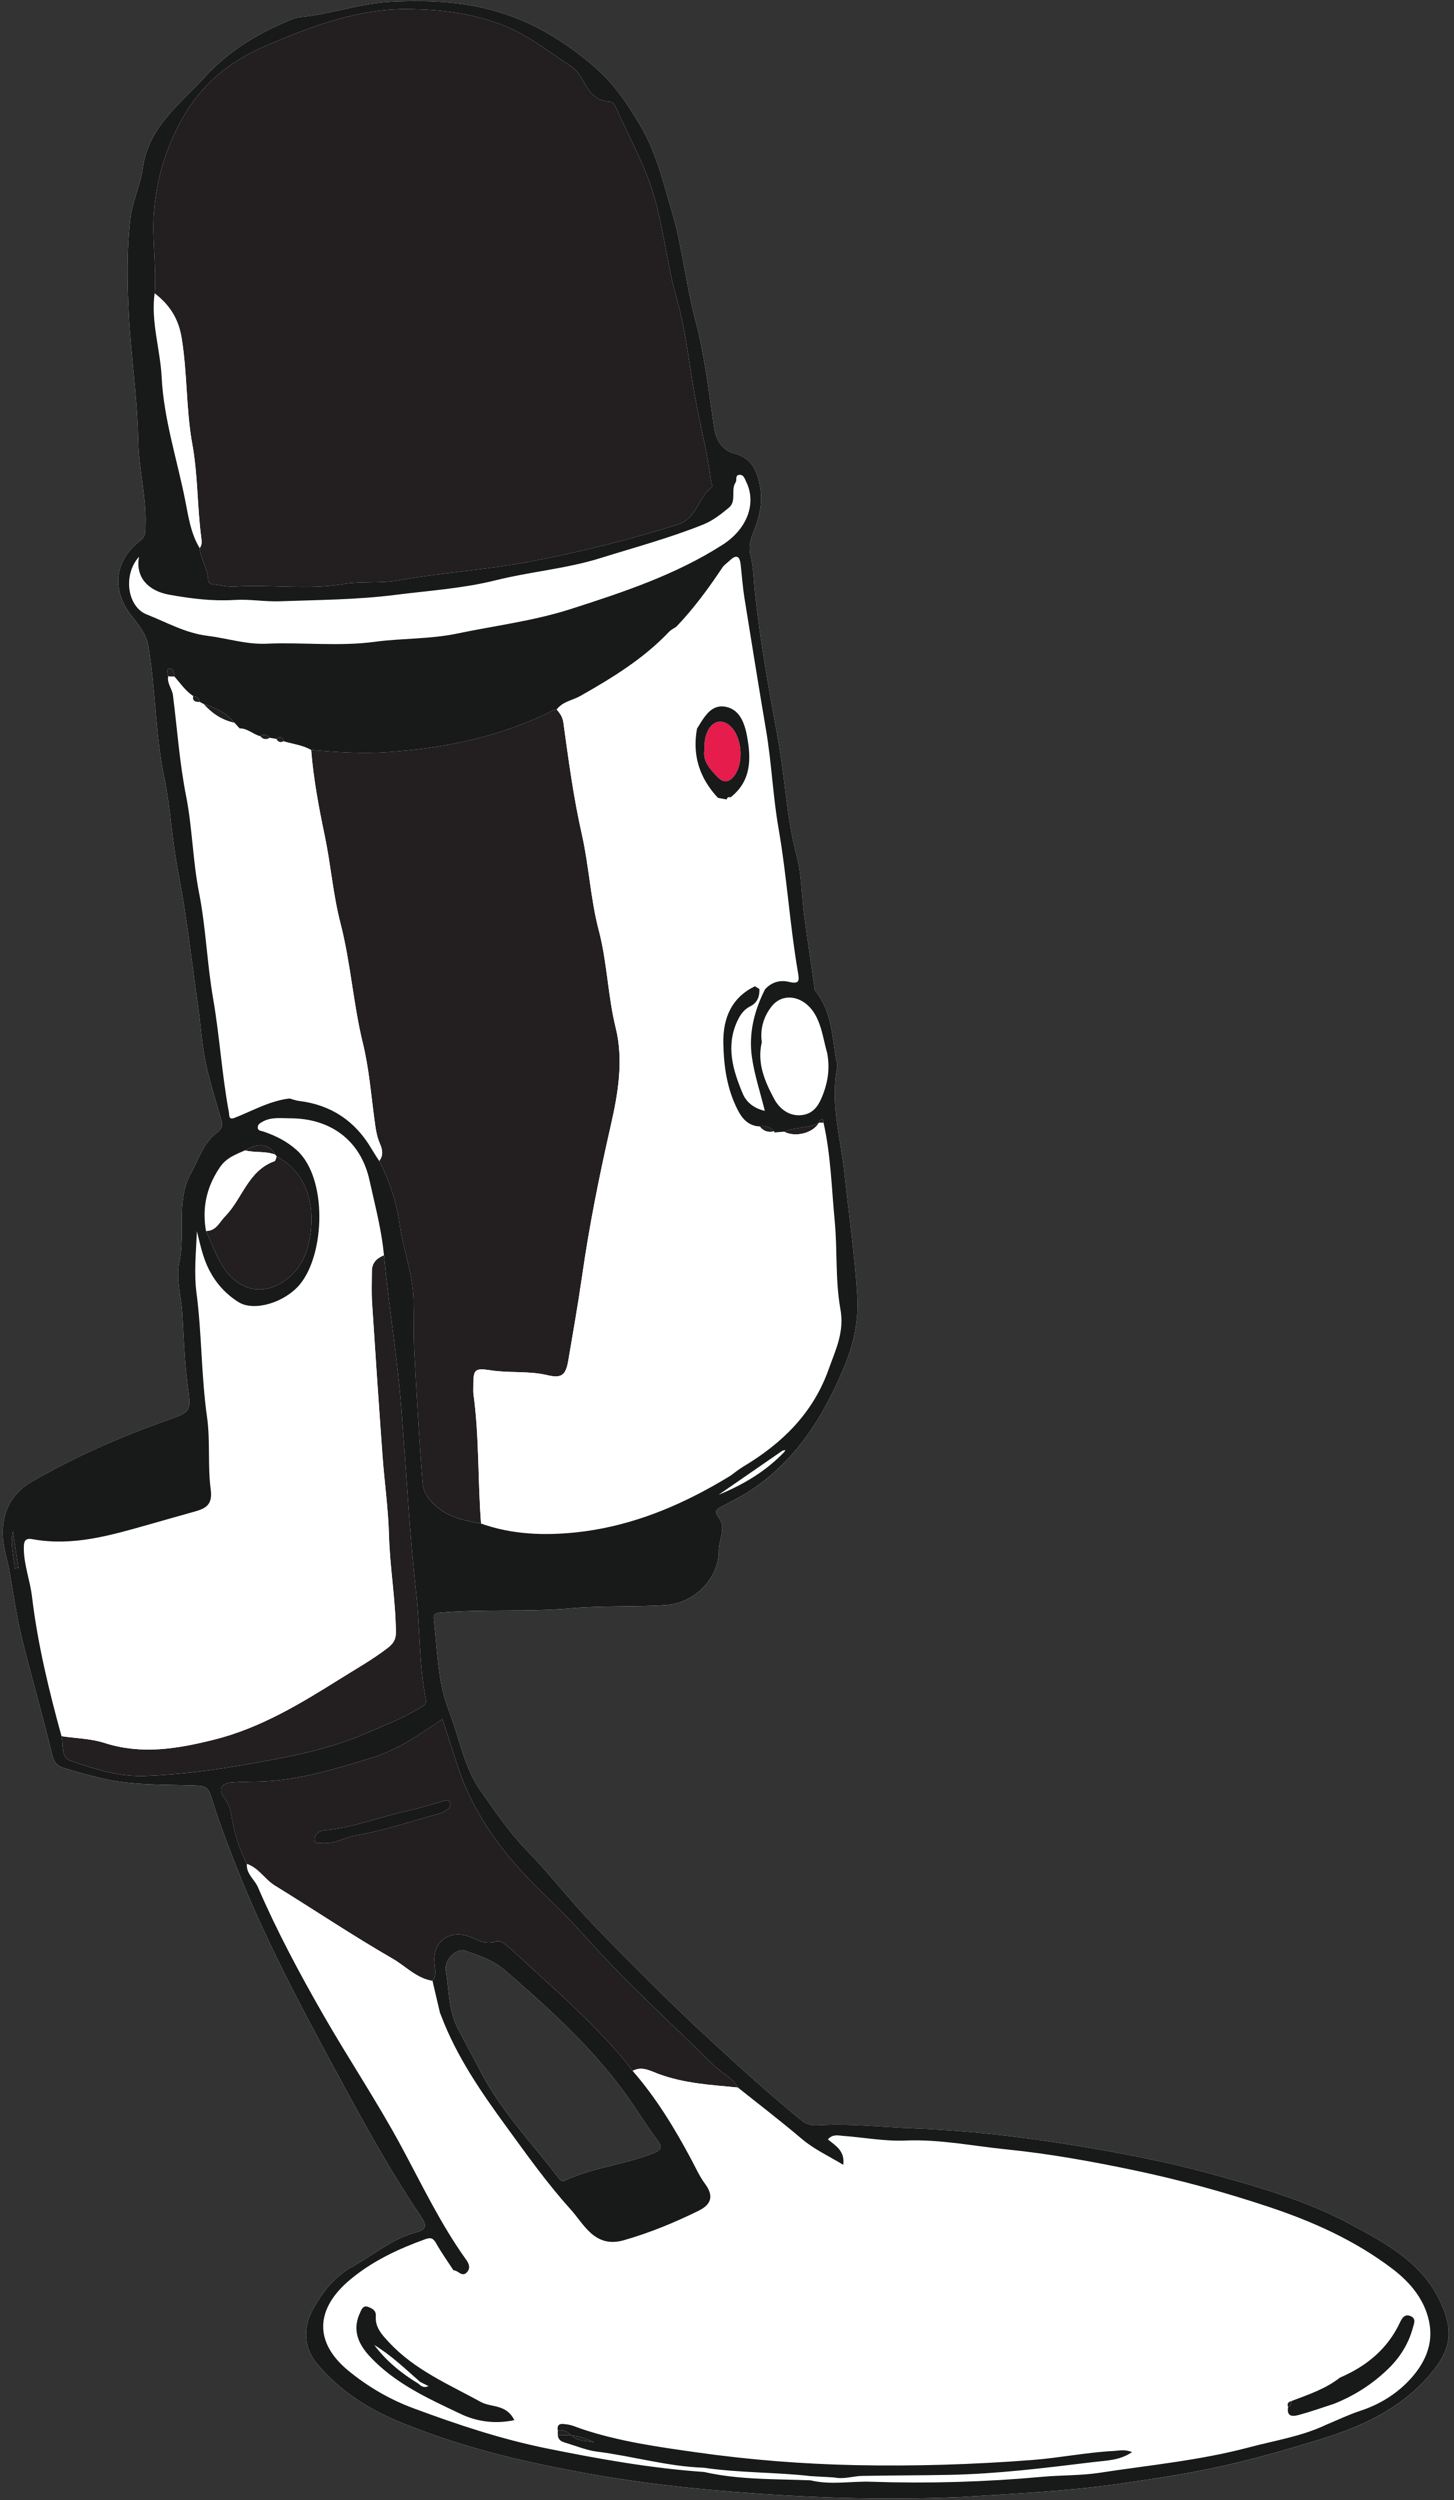
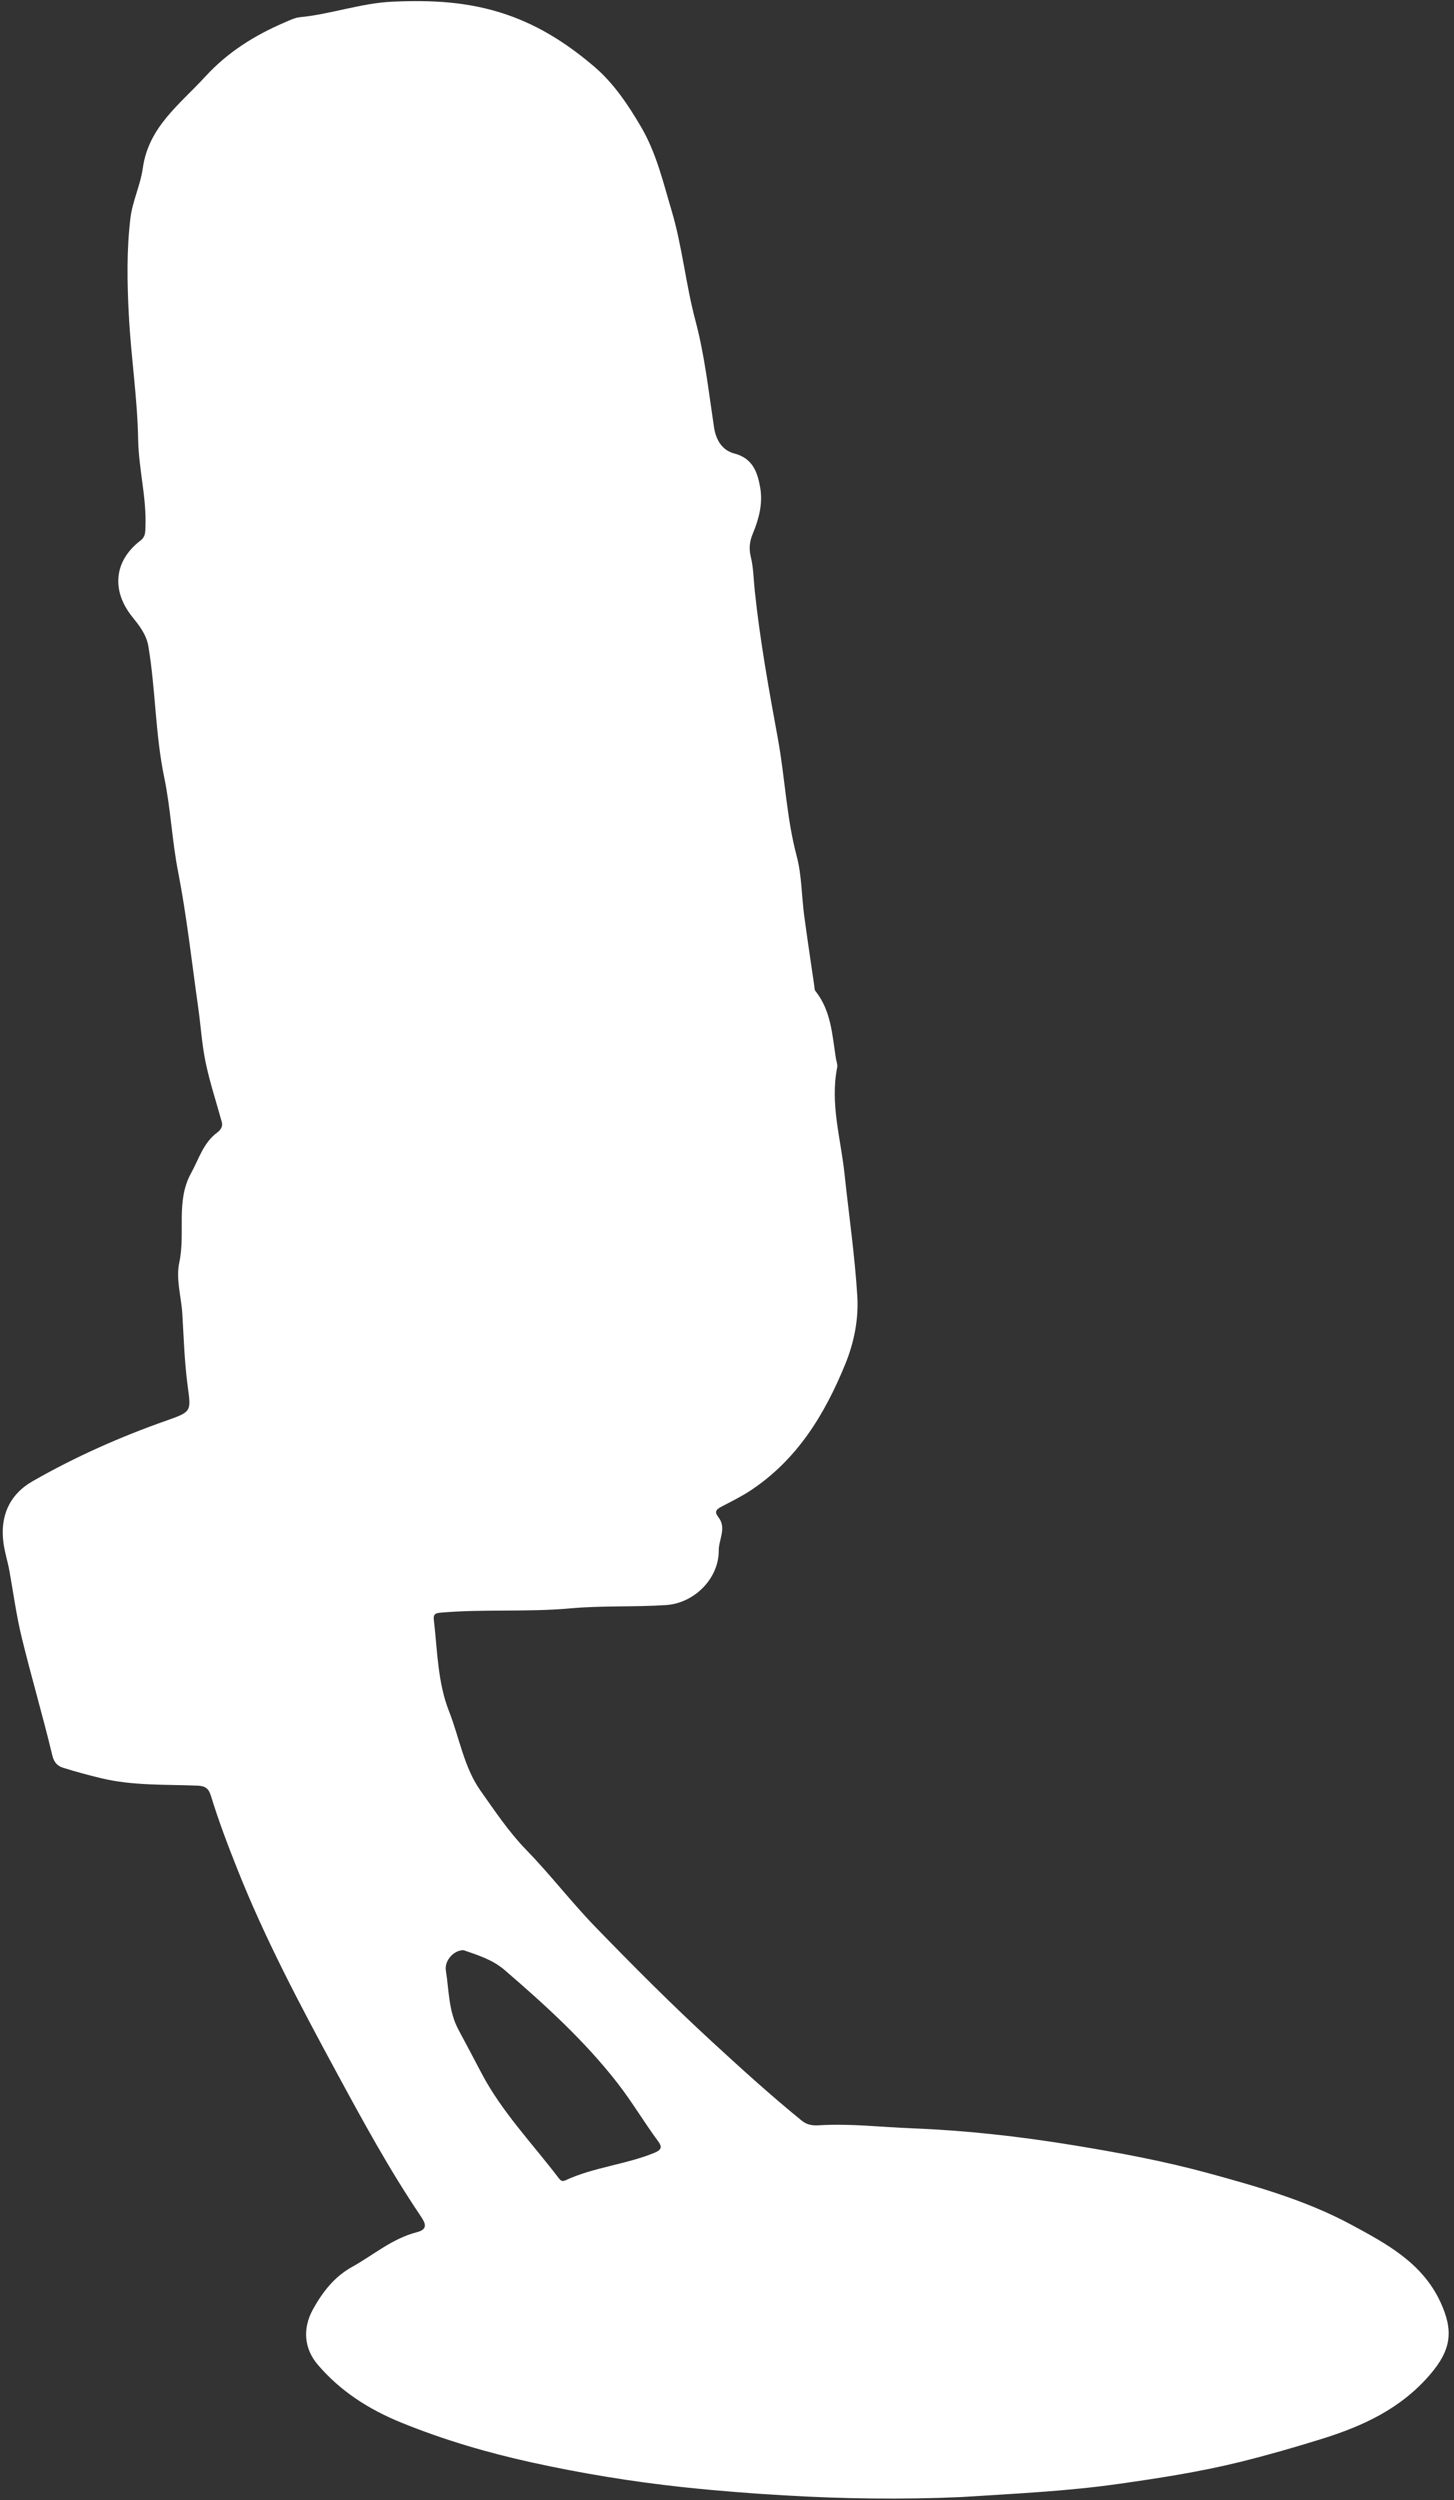
<svg xmlns="http://www.w3.org/2000/svg" fill="#000000" height="458" preserveAspectRatio="xMidYMid meet" version="1" viewBox="-0.5 -0.2 266.4 458.0" width="266.4" zoomAndPan="magnify">
  <rect x="-0.5" y="-0.2" width="266.4" height="458.0" fill="#333333" stroke="none" />
  <g id="change1_1">
    <path d="M263.381,421.464c-3.34-7.157-9.906-10.653-16.314-14.107c-8.186-4.412-17.095-6.954-26.075-9.408 c-8.283-2.264-16.647-3.812-25.081-5.187c-9.728-1.586-19.499-2.681-29.357-3.061c-5.65-0.218-11.282-0.903-16.954-0.552 c-1.122,0.07-2.188-0.024-3.188-0.837c-5.687-4.623-11.105-9.542-16.494-14.505c-7.359-6.776-14.417-13.856-21.371-21.033 c-4.378-4.518-8.225-9.551-12.61-14.061c-3.234-3.326-5.774-7.152-8.405-10.87c-3.036-4.291-3.853-9.69-5.767-14.553 c-2.082-5.29-2.122-11.085-2.775-16.706c-0.137-1.182,0.389-1.275,1.361-1.358c7.893-0.674,15.816-0.062,23.726-0.782 c5.783-0.526,11.645-0.214,17.465-0.598c5.135-0.339,9.667-4.822,9.646-9.991c-0.008-2.034,1.477-4.126-0.06-6.104 c-0.796-1.024-0.424-1.419,0.582-1.949c1.782-0.938,3.589-1.812,5.292-2.938c8.54-5.645,13.555-13.872,17.332-23.074 c1.657-4.037,2.499-8.312,2.238-12.556c-0.461-7.494-1.551-14.949-2.345-22.423c-0.687-6.469-2.665-12.85-1.337-19.466 c0.103-0.515-0.152-1.101-0.239-1.654c-0.675-4.289-0.864-8.723-3.755-12.345c-0.18-0.225-0.158-0.622-0.205-0.942 c-0.625-4.31-1.283-8.615-1.856-12.932c-0.48-3.615-0.44-7.354-1.368-10.841c-1.877-7.057-2.132-14.347-3.441-21.486 c-1.644-8.962-3.28-17.986-4.236-27.084c-0.22-2.095-0.238-4.241-0.733-6.27c-0.387-1.588-0.198-2.867,0.409-4.329 c1.095-2.636,1.814-5.436,1.32-8.306c-0.486-2.825-1.366-5.396-4.731-6.27c-2.296-0.597-3.393-2.547-3.737-4.829 c-0.987-6.548-1.698-13.127-3.414-19.568c-1.766-6.632-2.392-13.523-4.363-20.137c-1.559-5.234-2.779-10.52-5.604-15.335 c-2.392-4.077-5.03-7.996-8.556-11.006c-4.738-4.044-9.877-7.415-16.019-9.525c-6.946-2.386-13.824-2.701-20.94-2.379 c-5.778,0.262-11.24,2.287-16.961,2.843c-0.935,0.091-1.852,0.551-2.739,0.93c-5.537,2.367-10.49,5.452-14.65,9.994 c-4.634,5.058-10.359,9.176-11.406,16.725c-0.43,3.104-1.899,6.071-2.272,9.175c-0.701,5.842-0.6,11.706-0.297,17.626 c0.393,7.678,1.58,15.288,1.717,22.955c0.095,5.352,1.543,10.555,1.336,15.911c-0.038,0.97,0.045,1.83-0.914,2.564 c-4.868,3.723-5.337,9.157-1.549,13.911c1.298,1.629,2.628,3.256,2.999,5.468c1.334,7.959,1.254,16.074,2.904,24.013 c1.18,5.676,1.417,11.508,2.533,17.238c1.604,8.236,2.514,16.608,3.693,24.926c0.476,3.361,0.676,6.774,1.369,10.087 c0.769,3.678,1.965,7.267,2.958,10.9c0.226,0.826-0.269,1.484-0.832,1.897c-2.556,1.877-3.365,4.857-4.794,7.434 c-2.853,5.145-1.004,10.942-2.162,16.35c-0.664,3.102,0.357,6.266,0.547,9.406c0.265,4.368,0.391,8.76,0.962,13.091 c0.625,4.744,0.858,4.841-3.699,6.438c-8.555,2.999-16.804,6.658-24.668,11.154c-4.341,2.482-6.022,6.513-5.356,11.36 c0.242,1.765,0.792,3.426,1.099,5.156c0.721,4.057,1.274,8.156,2.247,12.153c1.754,7.202,3.86,14.318,5.586,21.526 c0.331,1.382,0.967,1.993,2.03,2.326c2.291,0.717,4.615,1.343,6.95,1.905c5.77,1.389,11.681,1.121,17.544,1.353 c1.397,0.055,2.095,0.386,2.55,1.874c1.386,4.536,3.068,8.962,4.824,13.387c5.084,12.813,11.506,24.922,18.039,36.994 c4.874,9.006,9.768,18.01,15.505,26.514c0.838,1.243,1.588,2.477-0.631,3.043c-4.503,1.149-7.98,4.197-11.921,6.387 c-3.221,1.79-5.371,4.589-7.116,7.735c-1.924,3.468-1.674,7.173,0.892,10.172c4.157,4.858,9.334,8.17,15.295,10.594 c7.791,3.168,15.764,5.508,23.963,7.308c9.132,2.004,18.314,3.508,27.61,4.508c6.171,0.663,12.345,1.144,18.533,1.507 c10.824,0.635,21.655,0.796,32.498,0.31c9.588-0.621,19.184-1.044,28.734-2.398c7.522-1.067,15.005-2.222,22.377-4.044 c4.996-1.234,9.929-2.658,14.854-4.188c7.742-2.404,14.641-5.631,19.97-11.882C265.389,430.267,265.872,426.8,263.381,421.464z M91.96,360.709c7.406,6.383,14.611,12.918,20.671,20.7c2.686,3.449,4.87,7.186,7.456,10.668c0.754,1.016,0.639,1.573-0.686,2.115 c-5.3,2.168-11.119,2.625-16.327,5.051c-0.614,0.286-0.926-0.043-1.216-0.425c-4.82-6.345-10.414-12.112-14.161-19.261 c-1.386-2.644-2.788-5.281-4.195-7.911c-1.839-3.44-1.722-7.185-2.31-10.816c-0.301-1.858,1.435-3.764,3.229-3.764 C86.945,357.946,89.709,358.769,91.96,360.709z" fill="#ffffff" />
  </g>
  <g id="change2_1">
-     <path d="M27.709,38.532c0.516-6.093,2.185-11.667,5.17-16.987c3.562-6.351,8.808-10.604,15.399-13.399 c8.501-3.606,17.087-6.884,26.539-6.682C80.278,1.58,85.528,2.206,90.85,4.099c4.98,1.771,8.795,4.939,13.024,7.651 c0.987,0.633,1.79,1.614,2.384,2.717c1.054,1.954,2.237,3.796,4.808,3.927c0.907,0.046,1.157,0.826,1.445,1.47 c2.459,5.488,5.429,10.643,7.047,16.637c1.602,5.934,2.237,12.016,3.9,17.874c1.863,6.565,2.425,13.332,3.735,19.973 c0.888,4.498,2.005,8.951,2.57,13.512c0.049,0.395,0.366,1.043,0.244,1.131c-2.592,1.842-2.772,5.772-6.303,6.887 c-9.019,2.848-18.131,5.116-27.455,6.869c-7.889,1.483-15.87,1.964-23.743,3.375c-3.323,0.596-6.832,0.132-10.166,0.692 c-6.607,1.11-13.221,0.024-19.818,0.446c-1.273,0.081-2.573-0.241-3.86-0.387c-0.511-0.058-1.004-0.23-1.021-0.832 c-0.058-2.074-1.416-3.791-1.563-5.835c0.452-0.558,0.394-1.195,0.307-1.847c-0.765-5.718-0.61-11.489-1.657-17.232 c-1.162-6.378-0.885-12.975-1.955-19.442c-0.594-3.588-2.25-6.065-4.947-8.141C28.219,48.542,27.283,43.57,27.709,38.532z M61.861,168.853c1.884,7.285,2.344,14.799,4.129,22.096c1.107,4.525,1.479,9.233,2.103,13.869c0.206,1.529,0.378,3.048,1.004,4.471 c0.482,1.096,0.687,2.162-0.118,3.203c1.383,2.722,2.465,5.553,3.156,8.494c0.23,0.98,0.417,1.973,0.557,2.978 c0.655,4.707,2.46,9.217,2.569,13.984c0.075,3.296-0.02,6.578,0.162,9.893c0.433,7.907,0.873,15.811,1.516,23.704 c0.082,1.008,0.365,1.768,0.989,2.606c2.448,3.287,6.012,4.128,9.714,4.76c-0.622-7.881-0.32-15.817-1.39-23.673 c-0.065-0.478-0.026-0.971-0.027-1.457c-0.004-3.039,0.159-3.413,3.132-2.947c3.452,0.541,6.955,0.078,10.381,0.886 c2.675,0.631,3.419,0.048,3.89-2.722c0.88-5.171,1.792-10.339,2.536-15.53c1.329-9.27,3.175-18.426,5.258-27.559 c1.322-5.796,2.345-11.881,0.895-17.767c-1.457-5.913-1.564-12.025-3.101-17.865c-1.529-5.809-1.793-11.807-3.109-17.619 c-1.538-6.794-2.445-13.676-3.396-20.557c-0.131-0.951-0.629-1.643-1.214-2.323c-0.16,0.022-0.34,0.003-0.476,0.072 c-9.591,4.867-19.896,7.005-30.513,7.741c-4.655,0.323-9.342,0-14.002-0.402c0.427,5.302,1.4,10.509,2.491,15.713 C60.107,158.187,60.512,163.638,61.861,168.853z M67.917,321.725c4.56-1.41,8.501-4.216,12.644-6.995 c0.962,2.967,1.853,5.72,2.746,8.473c3.182,9.811,9.41,17.543,16.767,24.491c3.12,2.947,5.98,6.158,8.865,9.308 c6.786,7.408,14.254,14.101,21.357,21.173c0.706,0.703,1.559,1.25,2.359,1.854c0.8,0.604,1.547,1.267,2.043,2.202 c-4.949-0.484-9.925-0.739-14.666-2.538c-1.428-0.542-2.967-1.424-4.621-0.511c-0.588-0.758-1.147-1.54-1.767-2.271 c-6.181-7.289-13.428-13.491-20.423-19.948c-0.825-0.761-1.986-1.817-2.934-1.477c-2.008,0.722-3.392-0.456-5.001-0.989 c-3.613-1.197-6.553,1.139-6.19,4.936c0.106,1.111,0.414,2.246-0.355,3.262c-2.924-0.455-4.911-2.688-7.31-4.072 c-7.327-4.227-14.367-8.95-21.574-13.39c-1.866-1.15-2.963-3.242-5.131-3.962c-0.733-1.455-1.335-2.95-1.814-4.484 c-0.479-1.534-0.836-3.107-1.081-4.717c-0.171-1.128-0.667-2.109-1.347-3.069c-1-1.411-0.453-2.481,1.299-2.635 c1.772-0.157,3.56-0.14,5.342-0.193C54.327,325.962,61.138,323.822,67.917,321.725z M74.082,331.573 c-5.058,1.08-9.896,3.093-15.105,3.533c-0.976,0.082-1.822,0.694-1.825,1.648c-0.003,1.103,1.054,0.574,1.672,0.648 c2.045,0.252,3.732-0.986,5.642-1.306c5.212-0.871,10.205-2.596,15.285-3.982c0.465-0.127,0.924-0.318,1.347-0.55 c0.601-0.329,1.136-0.847,0.818-1.556c-0.314-0.699-0.976-0.295-1.499-0.153C78.306,330.432,76.219,331.116,74.082,331.573z M67.638,232.638c-0.014,1.945-0.091,3.898,0.034,5.835c0.602,9.351,1.235,18.699,1.914,28.045c0.351,4.824,1.047,9.633,1.178,14.46 c0.163,5.991,1.226,11.905,1.269,17.897c0.009,1.27-0.488,2.042-1.491,2.815c-2.705,2.086-5.664,3.751-8.544,5.556 c-7.348,4.603-14.726,9.114-23.264,11.251c-6.651,1.665-13.267,2.799-20.086,0.604c-2.499-0.805-5.245-0.845-7.878-1.235 c0.389,1.59-0.173,3.892,1.665,4.518c4.421,1.505,8.95,2.969,13.7,2.776c6.42-0.261,12.775-1.094,19.123-2.224 c7.273-1.295,14.485-2.629,21.297-5.596c3.34-1.455,6.767-2.724,9.869-4.679c0.591-0.372,1.304-0.54,1.094-1.592 c-1.27-6.365-1.04-12.874-1.752-19.309c-1.235-11.156-1.833-22.392-2.7-33.592c-0.184-2.381-0.421-4.754-0.687-7.123 c-0.282-2.518-0.596-5.03-0.916-7.541c-0.581-4.577-1.177-9.151-1.615-13.746C68.541,230.281,67.649,231.138,67.638,232.638z M49.786,212.533c-4.846,1.731-5.873,6.867-9.035,10.09c-1.047,1.067-1.645,2.695-3.507,2.691c0.449,0.985,0.861,1.991,1.295,2.985 c0.434,0.994,0.89,1.975,1.426,2.91c2.911,5.079,7.679,6.235,11.981,3.014c2.595-1.943,3.802-4.583,4.337-7.781 c1.109-6.629-1.038-12.13-6.095-14.765C50.057,211.972,49.995,212.459,49.786,212.533z M149.525,205.503 c-1.993,1.059-4.34,0.718-6.376,1.609C145.183,208.224,148.468,207.395,149.525,205.503z M49.944,211.337 c-0.291-0.506-0.625-0.902-1-1.189c-0.335-0.255-0.71-0.409-1.114-0.489c-0.054-0.011-0.104-0.032-0.159-0.039 c-0.921-0.126-2.014,0.18-3.288,0.923C46.206,211.022,48.152,210.638,49.944,211.337z M2.873,287.014 c-0.334-2.216-0.668-4.432-1.003-6.648c-0.591,2.362,0.209,4.523,0.334,6.778C2.427,287.101,2.65,287.058,2.873,287.014z M42.476,132.22c-0.368-0.464-0.773-0.868-1.207-1.224c-1.302-1.068-2.867-1.705-4.489-2.25 C38.316,130.499,40.169,131.732,42.476,132.22z M141.356,207.05c-0.371-0.367-0.768-0.658-1.206-0.824 c-0.439-0.166-0.919-0.206-1.459-0.069C139.381,207.044,140.269,207.344,141.356,207.05z M30.433,122.26 c-0.415,0.037-0.302,0.926-0.13,1.453c0.39,0.011,0.78,0.021,1.17,0.032C31.414,123.03,31.251,122.186,30.433,122.26z M51.498,135.593c-0.128-0.399-0.306-0.645-0.536-0.723c-0.23-0.078-0.513,0.013-0.853,0.284 C50.422,135.776,50.891,135.904,51.498,135.593z M47.183,134.663c0.498,0.641,1.095,0.7,1.769,0.301 c-0.26-0.255-0.531-0.446-0.822-0.516C47.838,134.378,47.526,134.43,47.183,134.663z M36.102,128.395 c-0.019-0.395-0.178-0.633-0.408-0.793c-0.23-0.159-0.531-0.24-0.833-0.318C34.72,128.274,35.303,128.455,36.102,128.395z M150.236,204.883c-0.442-0.087-0.614,0.23-0.698,0.609c0.281-0.008,0.563-0.017,0.844-0.025 C150.335,205.263,150.32,204.899,150.236,204.883z M101.696,445.047c0,0.282,0.001,0.564,0.001,0.846 c0.806,0.015,1.613,0.03,2.419,0.045C103.482,445.184,102.66,444.927,101.696,445.047z M104.184,445.939 c-0.023,0-0.046-0.001-0.069-0.001c0.012,0.015,0.027,0.023,0.039,0.038L104.184,445.939z M236.159,439.65 c-0.635,0.137-0.924,0.476-0.661,1.136C235.99,440.566,236.092,440.118,236.159,439.65z M104.24,445.987 c1.149,1.143,2.718,0.894,4.103,1.253C107.05,446.567,105.697,446.099,104.24,445.987z M104.184,445.939c0,0-0.03,0.036-0.03,0.036 c0.029,0.002,0.056,0.009,0.085,0.011C104.222,445.969,104.202,445.958,104.184,445.939z" fill="#231f20" />
-   </g>
+     </g>
  <g id="change3_1">
-     <path d="M237.589,442.18c-1.044,0.282-2.39,0.552-2.091-1.394c-0.264-0.66,0.025-0.999,0.661-1.136 c3.069-1.172,6.207-2.2,8.84-4.274c-0.116-0.96-0.498-1.724-1.051-2.332c-0.553-0.608-1.276-1.061-2.076-1.401 c-2.323-0.987-4.821-1.61-7.328-1.032c-4.514,1.04-9.145,1.187-13.7,1.641c-9.018,0.898-18.011,2.003-26.936,3.457 c-8.55,1.393-17.182,1.77-25.754,2.834c-5.52,0.685-11.147,0.22-16.734,0.53c-7.334,0.408-14.711,0.254-22.062,0.061 c-4.021-0.105-8.051,0.08-12.077-0.38c-3.771-0.431-7.543-0.901-11.334-1.223c-4.156-0.353-8.325-1.367-12.313-2.639 c-3.847-1.227-7.316-3.475-10.678-5.716c-5.875-3.917-5.972-9.941-0.376-13.455c-1.055-1.625-2.183-3.208-3.138-4.89 c-0.532-0.936-0.92-1.208-2.052-0.799c-4.972,1.794-9.696,4.014-13.776,7.43c-6.289,5.266-6.69,11.412-0.232,16.694 c3.489,2.854,7.444,5.194,11.862,6.835c7.996,2.97,16.002,5.647,24.397,7.349c9.559,1.938,19.119,3.648,28.852,4.324 c0.001-0.259,0.003-0.517,0.004-0.776c-6.644-0.215-13.034-2.126-19.59-2.949c-1.812-0.228-3.569-0.935-5.332-1.485 c-0.809-0.252-1.786-0.4-1.878-1.559c0-0.282-0.001-0.564-0.001-0.846c-0.239-1.507,0.977-1.181,1.641-1.108 c0.943,0.104,1.852,0.54,2.771,0.848c6.846,2.294,14.007,3.286,21.073,4.286c9.614,1.361,19.366,2.132,29.076,2.333 c10.789,0.223,21.625-0.115,32.385-0.942c4.926-0.379,9.854-1.383,14.838-1.649c1.033-0.055,2.07-0.351,3.442,0.201 c-2.25,1.544-4.687,1.54-6.935,1.812c-8.812,1.068-17.602,2.182-26.528,2.361c-5.324,0.107-10.653,0.089-15.978,0.191 c-0.838,0.016-1.668,0.175-2.502,0.289c-0.833,0.114-1.67,0.181-2.521,0.015c-0.182-0.015-0.364-0.03-0.545-0.044 c-1.29-0.073-2.581-0.146-3.871-0.22c-0.009,0.258-0.018,0.515-0.026,0.773c0.459,0.112,0.918,0.198,1.378,0.263 c0.46,0.065,0.921,0.109,1.382,0.137c0.461,0.028,0.923,0.04,1.384,0.042c0.462,0.001,0.924-0.009,1.386-0.024 c1.849-0.063,3.701-0.223,5.548-0.16c10.485,0.353,20.963,0.048,31.418-0.908c3.467-0.317,6.989-0.204,10.417-0.729 c9.153-1.403,18.4-2.264,27.392-4.656c4.752-1.264,9.651-2.004,14.145-4.142c-0.029-1.471,1.564-2.334,1.441-3.841 C241.803,440.853,239.72,441.605,237.589,442.18z M83.912,442.032c-5.946-2.831-12.008-5.539-16.66-10.541 c-2.258-2.427-3.16-4.978-1.84-7.875c0.257-0.564,0.56-1.555,1.486-1.213c0.688,0.254,1.534,0.601,1.459,1.682 c-0.146,2.104,1.11,3.42,2.461,4.869c4.707,5.048,10.934,7.666,16.793,10.885c1.908,1.048,4.657,0.342,6.124,3.327 C90.192,443.921,86.846,443.429,83.912,442.032z M41.438,203.581c-1.285-6.906-1.692-13.944-2.889-20.843 c-1.12-6.455-1.32-13.015-2.582-19.409c-1.16-5.879-1.216-11.882-2.371-17.715c-1.211-6.113-1.622-12.293-2.405-18.441 c-0.151-1.189-1.108-2.175-0.886-3.461c0.39,0.011,0.78,0.021,1.17,0.032c0.535,0.618,1.034,1.271,1.573,1.885 c0.539,0.614,1.118,1.19,1.814,1.654c-0.141,0.99,0.442,1.171,1.241,1.111c0.226,0.117,0.453,0.234,0.678,0.352 c1.536,1.753,3.389,2.986,5.696,3.474c0.31,0.339,0.621,0.678,0.931,1.018c-0.74,3.683,1.33,6.915,1.673,10.45 c0.882,9.078,2.485,18.074,3.75,27.103c1.051,7.499,1.473,15.091,3.055,22.529c0.53,2.493,0.877,5.106,0.68,7.714 c-0.906,0.104-1.781,0.296-2.636,0.546c-2.565,0.75-4.946,2.021-7.431,2.996C41.349,205.026,41.544,204.155,41.438,203.581z M123.428,114.594c1.588-1.657,3.056-3.407,4.445-5.218c1.389-1.811,2.698-3.685,3.968-5.59c0.349-0.524,0.931-0.891,1.399-1.337 c1.187-1.131,1.791-0.767,1.959,0.753c0.23,2.09,0.378,4.194,0.713,6.267c1.297,8.042,2.581,16.091,3.944,24.115 c1.016,5.983,1.247,12.03,2.283,17.969c1.521,8.724,2.047,17.568,3.541,26.285c0.256,1.493,0.399,2.328-1.602,1.842 c-1.641-0.399-3.219,0.021-4.417,1.363c-0.343-0.022-0.685-0.044-1.028-0.066c-0.272-0.167-0.544-0.335-0.817-0.502 c-1.554-4.193-2.291-8.587-3.135-12.95c-1.259-6.506-3.454-12.799-4.383-19.381c-0.033-0.231-0.078-0.458-0.11-0.674 c-0.016-0.108-0.028-0.214-0.033-0.316c-0.01-0.204,0.008-0.395,0.082-0.567c0.037-0.086,0.088-0.167,0.156-0.243 c0.136-0.151,0.342-0.28,0.645-0.382c0.536,0.099,1.072,0.198,1.608,0.297c0.171,0.035,0.314,0.021,0.43-0.042 c0.116-0.064,0.204-0.177,0.265-0.341c2.332-1.812,3.235-4.041,3.406-6.462c0.103-1.453-0.058-2.974-0.332-4.517 c-0.43-2.42-1.262-5.062-3.892-5.606c-0.696-0.144-1.297-0.093-1.827,0.096c-1.589,0.567-2.537,2.376-3.49,3.899 C125.947,127.056,124.687,120.825,123.428,114.594z M141.211,207.276c0.646-0.055,1.293-0.109,1.939-0.163 c2.034,1.111,5.318,0.282,6.376-1.609l0.013-0.011c0.281-0.008,0.563-0.017,0.844-0.025c1.335,5.931,1.476,11.985,2.049,18.005 c0.513,5.393,0.086,10.869,1.042,16.136c0.767,4.227-0.886,7.479-2.163,11.067c-2.859,8.031-8.517,13.544-15.64,17.805 c-0.822,0.492-1.568,1.11-2.349,1.67l0,0c-0.349-0.232-0.661-0.484-0.938-0.752c-1.937-1.876-2.108-4.551-0.521-6.819 c1.509-2.158,3.736-3.527,5.401-5.539c2.124-2.566,3.38-5.493,3.757-8.546c0.583-4.711,1.944-9.398,1.596-14.154 c-0.426-5.82-0.088-11.65-0.525-17.442C141.85,213.697,141.051,210.53,141.211,207.276z M148.922,185.8 c1.185,2.152,1.473,4.605,2.132,6.932c-2.82,1.684-5.883,1.042-8.857,0.795c-1.552-0.129-1.76-2.194-3.12-2.784 c-0.336-2.464,0.331-4.739,1.83-6.606C143.07,181.442,146.998,182.304,148.922,185.8z" fill="#ffffff" />
-   </g>
+     </g>
  <g id="change4_1">
-     <path d="M134.054,141.906c1.693-2.278,1.454-6.7-0.486-8.833c-1.551-1.706-3.524-1.333-4.463,0.762 c-0.45,1.005-0.577,2.01-0.533,3.306c-0.39,2.081,1.015,3.588,2.439,5.052C132.095,143.31,133.14,143.137,134.054,141.906z" fill="#e51c4c" />
-   </g>
+     </g>
  <g id="change1_2">
-     <path d="M134.699,382.232c1.947,1.556,3.912,3.091,5.865,4.641c1.953,1.55,3.893,3.114,5.791,4.727 c2.295,1.951,4.951,3.158,7.645,4.787c0.339-2.571-1.434-3.514-2.814-4.652c0.86-1.014,1.882-0.712,2.803-0.643 c3.799,0.282,7.611,1.013,11.387,0.853c6.277-0.267,12.387,1.001,18.541,1.621c7.767,0.783,15.487,2.175,23.172,3.782 c8.476,1.772,16.743,4.035,24.953,6.773c8.123,2.709,15.776,6.157,22.587,11.333c3.436,2.611,6.17,5.981,6.824,10.311 c0.644,4.264-1.462,7.905-4.432,10.779c-2.32,2.244-5.152,3.884-8.303,4.918c-2.133,0.7-4.17,1.692-6.251,2.553 c-0.029-1.471,1.564-2.334,1.441-3.841c3.8-1.505,7.189-3.697,10.08-6.546c2.065-2.036,3.605-4.509,4.373-7.37 c0.201-0.747,0.665-1.654-0.354-2.127c-1.101-0.512-1.608,0.293-2.016,1.159c-1.715,3.645-4.317,6.327-7.552,8.317 c-1.079,0.663-2.228,1.25-3.438,1.769c-0.116-0.96-0.498-1.724-1.051-2.332c-0.553-0.608-1.276-1.061-2.076-1.401 c-2.323-0.987-4.821-1.61-7.328-1.032c-4.514,1.04-9.145,1.187-13.7,1.641c-9.018,0.898-18.011,2.003-26.936,3.457 c-8.55,1.393-17.182,1.77-25.754,2.834c-5.52,0.685-11.147,0.22-16.734,0.53c-7.334,0.408-14.711,0.254-22.062,0.061 c-4.021-0.105-8.051,0.08-12.077-0.38c-3.771-0.431-7.543-0.901-11.334-1.223c-4.156-0.353-8.325-1.367-12.313-2.639 c-3.847-1.227-7.316-3.475-10.678-5.716c-5.875-3.917-5.972-9.941-0.376-13.455c0.326-0.017,0.632,0.183,0.939,0.376 c0.511,0.322,1.022,0.624,1.619-0.124c0.635-0.797,0.193-1.607-0.257-2.235c-4.673-6.523-8.099-13.752-11.89-20.777 c-4.446-8.237-9.665-16.023-14.313-24.135c-4.332-7.56-8.448-15.264-11.916-23.279c-0.55-1.271-1.804-2.204-2.013-3.629 c-0.03-0.204-0.038-0.417-0.02-0.644c2.168,0.72,3.265,2.813,5.131,3.962c7.207,4.44,14.246,9.164,21.574,13.39 c2.399,1.384,4.386,3.617,7.31,4.072c0.455,1.944,0.91,3.889,1.365,5.834c0.067,0.166,0.134,0.331,0.2,0.496 c2.824,7.478,7.289,13.961,11.967,20.377c3.763,5.16,7.468,10.388,11.733,15.104c2.502,2.766,4.451,7.222,9.794,5.696 c4.757-1.359,9.297-3.233,13.699-5.401c2.451-1.207,2.743-2.804,1.185-4.919c-1.025-1.391-1.701-2.917-2.493-4.403 c-3.076-5.776-6.461-11.345-10.781-16.296c1.654-0.913,3.192-0.031,4.621,0.511C124.774,381.493,129.749,381.748,134.699,382.232z M101.498,129.776c0.585,0.68,1.082,1.372,1.214,2.323c0.951,6.881,1.857,13.763,3.396,20.557c1.316,5.813,1.581,11.81,3.109,17.619 c1.537,5.841,1.644,11.952,3.101,17.865c1.45,5.886,0.427,11.971-0.895,17.767c-2.083,9.133-3.929,18.289-5.258,27.559 c-0.744,5.191-1.656,10.359-2.536,15.53c-0.472,2.771-1.216,3.353-3.89,2.722c-3.426-0.808-6.929-0.345-10.381-0.886 c-2.973-0.466-3.136-0.092-3.132,2.947c0.001,0.486-0.038,0.979,0.027,1.457c1.071,7.856,0.768,15.792,1.39,23.673 c5.66,2.022,11.591,2.222,17.397,1.612c8.947-0.94,17.202-4.082,24.978-8.436c1.111-0.622,2.212-1.269,3.304-1.937 c-0.349-0.232-0.661-0.484-0.938-0.752c-1.937-1.876-2.108-4.551-0.521-6.819c1.509-2.158,3.736-3.527,5.401-5.539 c2.124-2.566,3.38-5.493,3.757-8.546c0.583-4.711,1.944-9.398,1.596-14.154c-0.426-5.82-0.088-11.65-0.525-17.442 c-0.241-3.201-1.04-6.368-0.881-9.622c0,0,0.003-0.001,0.003-0.001c0.003-0.001,0.044-0.011,0.088-0.021l0.091-0.021l-0.037-0.183 c-1.087,0.294-1.975-0.006-2.666-0.893c-1.527-0.071-2.551-0.791-3.33-1.86c-0.26-0.356-0.492-0.751-0.707-1.174 c-1.954-3.841-2.543-7.902-2.628-12.198c-0.095-4.794,1.656-8.468,5.791-10.449c-1.554-4.193-2.291-8.587-3.135-12.95 c-1.259-6.506-3.454-12.799-4.383-19.381c-0.033-0.231-0.078-0.458-0.11-0.674c-0.016-0.108-0.028-0.214-0.033-0.316 c-0.01-0.204,0.008-0.395,0.082-0.567c0.037-0.086,0.088-0.167,0.156-0.243c0.136-0.151,0.342-0.281,0.645-0.382 c-0.841-0.899-1.557-1.835-2.144-2.811c-1.761-2.926-2.362-6.204-1.688-9.866c-1.259-6.23-2.518-12.461-3.777-18.693 c-0.459,0.319-0.99,0.571-1.367,0.968c-4.676,4.924-10.381,8.41-16.22,11.724c-0.363,0.206-0.748,0.372-1.14,0.529 C103.528,128.286,102.304,128.67,101.498,129.776z M10.769,317.867c2.633,0.389,5.378,0.43,7.878,1.235 c6.82,2.195,13.435,1.061,20.086-0.604c8.538-2.137,15.916-6.648,23.264-11.251c2.88-1.805,5.839-3.47,8.544-5.556 c1.003-0.774,1.501-1.545,1.491-2.815c-0.043-5.992-1.106-11.906-1.269-17.897c-0.131-4.827-0.828-9.636-1.178-14.46 c-0.679-9.345-1.312-18.694-1.914-28.045c-0.125-1.938-0.048-3.89-0.034-5.835c0.011-1.5,0.904-2.357,2.211-2.88 c-0.327-3.504-1.092-6.931-1.878-10.347c-0.262-1.139-0.526-2.276-0.778-3.414c-1.6-7.251-7.101-11.338-14.568-11.328 c-1.685,0.002-3.425-0.272-5.007,0.619c-0.421,0.237-0.9,0.488-0.896,1.042c0.005,0.665,0.641,0.624,1.062,0.769 c2.232,0.767,4.255,1.765,6.079,3.396c5.659,5.06,5.218,19.033,0.57,24.613c-2.766,3.321-8.386,5.035-11.25,3.223 c-2.311-1.462-4.066-3.385-5.342-5.842c-1.172-2.258-1.65-4.698-2.261-7.13c-0.157,3.805-0.557,7.624-0.073,11.328 c0.984,7.535,0.855,15.143,1.923,22.675c0.623,4.391,0.101,8.942,0.683,13.343c0.376,2.843-0.996,3.474-3.055,4.044 c-2.734,0.757-5.458,1.546-8.188,2.316c-7.016,1.98-14.016,4.085-21.457,2.703c-1.415-0.263-1.556,0.535-1.548,1.705 c0.02,3.027,1.143,5.849,1.496,8.806C6.396,300.973,8.458,309.446,10.769,317.867z M45.08,143.688 c0.882,9.078,2.485,18.074,3.75,27.103c1.051,7.499,1.473,15.091,3.055,22.529c0.53,2.493,0.877,5.106,0.68,7.714 c0.544,0.15,1.08,0.372,1.634,0.438c5.914,0.709,10.351,3.645,13.361,8.774c0.448,0.764,0.946,1.499,1.42,2.246 c0.805-1.041,0.6-2.107,0.118-3.203c-0.626-1.422-0.798-2.941-1.004-4.471c-0.623-4.636-0.996-9.345-2.103-13.869 c-1.785-7.297-2.246-14.811-4.129-22.096c-1.348-5.215-1.753-10.666-2.862-15.953c-1.091-5.205-2.064-10.411-2.491-15.713 c-1.552-0.903-3.334-1.08-5.01-1.594c-0.607,0.311-1.076,0.182-1.389-0.438c-0.386-0.064-0.771-0.127-1.157-0.191 c-0.675,0.399-1.271,0.34-1.769-0.301c-0.657-0.164-1.239-0.528-1.837-0.847c-0.598-0.319-1.214-0.594-1.939-0.578 C42.667,136.921,44.737,140.153,45.08,143.688z M48.3,117.724c6.615-0.298,13.222,0.542,19.857-0.348 c5.016-0.673,10.099-0.466,15.15-1.521c6.941-1.45,13.967-2.298,20.796-4.493c9.654-3.103,19.213-6.263,27.824-11.788 c4.421-2.837,6.249-7.528,4.286-11.517c-0.279-0.566-0.461-1.347-1.272-1.267c-0.809,0.079-0.377,0.943-0.659,1.368 c-0.945,1.422,0.245,3.423-1.254,4.664c-1.438,1.19-2.926,2.358-4.66,3.057c-6.151,2.479-12.56,4.195-18.878,6.169 c-6.248,1.952-12.823,2.469-19.183,4.06c-6.022,1.506-12.312,1.903-18.483,2.685c-6.956,0.882-14.027,0.906-21.054,1.161 c-2.744,0.1-5.516-0.419-8.25-0.246c-4.063,0.258-8.015-0.246-11.978-0.953c-4.01-0.715-6.242-3.291-5.574-6.955 c-3.022,3.387-2.089,9.19,1.413,10.564c3.65,1.432,7.059,3.407,11.108,3.908C41.093,116.721,44.662,117.888,48.3,117.724z M36.384,98.359c-0.765-5.718-0.61-11.489-1.657-17.232c-1.162-6.378-0.885-12.975-1.955-19.442 c-0.594-3.588-2.25-6.065-4.947-8.141c-0.699,5.217,1.033,10.23,1.296,15.376c0.392,7.693,2.825,15.045,4.315,22.552 c0.583,2.939,1.008,6.055,2.642,8.733C36.529,99.649,36.471,99.011,36.384,98.359z M142.197,193.528 c-1.552-0.129-1.76-2.194-3.12-2.784c-0.917,3.824,0.574,7.227,2.275,10.393c0.947,1.763,2.766,3.278,5.188,2.928 c2.237-0.323,3.111-2.07,3.82-3.961c0.9-2.403,1.179-4.846,0.694-7.371C148.234,194.417,145.172,193.775,142.197,193.528z M40.751,222.623c3.162-3.223,4.189-8.359,9.035-10.09c0.209-0.075,0.271-0.562,0.401-0.856c-0.057-0.13-0.138-0.244-0.243-0.34 c-1.792-0.699-3.738-0.315-5.561-0.794c-0.859,0.381-1.711,0.719-2.499,1.182c-0.788,0.463-1.51,1.052-2.107,1.932 c-1.529,2.253-2.426,4.591-2.703,7.06c-0.166,1.482-0.108,3.011,0.17,4.597C39.107,225.318,39.704,223.69,40.751,222.623z M136.925,184.172c-1.164,0.57-1.852,1.632-2.348,2.705c-2.114,4.575-0.801,8.979,1.002,13.26c0.701,1.665,2.134,2.733,4.047,3.168 c-0.833-3.377-1.906-6.591-2.371-9.891c-0.608-4.32,0.436-8.473,2.406-12.371c-0.343-0.022-0.685-0.044-1.028-0.066 C138.686,182.376,138.261,183.517,136.925,184.172z M148.042,453.42c-6.497-0.74-13.065-0.577-19.546-1.534 c-0.001,0.259-0.003,0.517-0.004,0.776c4.021,0.915,8.092,1.18,12.174,1.316c1.633,0.054,3.267,0.088,4.9,0.133 c0.817,0.023,1.633,0.049,2.449,0.082C148.024,453.936,148.033,453.678,148.042,453.42z M131.161,273.645 c4.516-1.851,8.627-4.292,12.005-7.818c-0.097-0.09-0.188-0.186-0.273-0.287C138.982,268.242,135.072,270.944,131.161,273.645z M143.166,265.827c0.085-0.128,0.17-0.256,0.255-0.384c-0.176,0.033-0.352,0.065-0.528,0.097 C142.978,265.642,143.069,265.737,143.166,265.827z M132.646,146.26c0.171,0.035,0.314,0.021,0.43-0.042 c0.116-0.064,0.204-0.177,0.265-0.341C132.975,145.762,132.732,145.869,132.646,146.26z M76.48,436.163 c-2.71-2.375-5.312-4.887-8.407-6.77c0.549,0.741,1.135,1.436,1.755,2.093c1.857,1.97,4.009,3.586,6.335,4.996c0,0,0,0,0.001-0.001 c0,0,0,0,0,0C76.263,436.37,76.368,436.264,76.48,436.163z M76.163,436.481C76.163,436.482,76.163,436.482,76.163,436.481 c0.367,0.344,0.747,0.641,1.272,0.604c0.175-0.012,0.366-0.062,0.578-0.159c-0.564-0.281-1.049-0.523-1.533-0.764 C76.368,436.264,76.263,436.37,76.163,436.481z" fill="#ffffff" />
-   </g>
+     </g>
  <g id="change5_1">
-     <path d="M1.24,287.656c0.72,4.057,1.274,8.156,2.247,12.153c1.754,7.202,3.86,14.318,5.586,21.526 c0.331,1.382,0.967,1.993,2.03,2.326c2.291,0.717,4.615,1.343,6.95,1.905c5.77,1.389,11.681,1.121,17.544,1.353 c1.397,0.055,2.095,0.386,2.55,1.875c1.386,4.536,3.068,8.962,4.824,13.387c5.084,12.813,11.506,24.922,18.039,36.994 c4.874,9.006,9.768,18.01,15.505,26.514c0.838,1.243,1.588,2.477-0.631,3.043c-4.503,1.149-7.98,4.197-11.921,6.387 c-3.221,1.79-5.371,4.589-7.116,7.735c-1.924,3.468-1.674,7.173,0.892,10.172c4.157,4.858,9.334,8.17,15.295,10.594 c7.791,3.168,15.764,5.508,23.963,7.307c9.132,2.004,18.314,3.508,27.61,4.508c6.171,0.663,12.345,1.144,18.533,1.507 c10.824,0.635,21.655,0.796,32.498,0.31c9.588-0.621,19.184-1.044,28.734-2.398c7.522-1.067,15.005-2.222,22.377-4.044 c4.996-1.235,9.929-2.658,14.854-4.188c7.742-2.404,14.641-5.631,19.97-11.882c3.815-4.476,4.298-7.943,1.808-13.279 c-3.34-7.157-9.906-10.653-16.314-14.107c-8.186-4.412-17.095-6.954-26.075-9.408c-8.283-2.264-16.647-3.812-25.081-5.187 c-9.728-1.586-19.499-2.681-29.357-3.062c-5.65-0.218-11.282-0.903-16.954-0.552c-1.122,0.07-2.188-0.024-3.188-0.837 c-5.687-4.623-11.105-9.542-16.494-14.505c-7.359-6.776-14.417-13.856-21.371-21.033c-4.378-4.518-8.225-9.551-12.61-14.061 c-3.234-3.326-5.774-7.152-8.405-10.87c-3.036-4.291-3.853-9.69-5.767-14.553c-2.082-5.29-2.122-11.085-2.775-16.706 c-0.137-1.182,0.389-1.275,1.361-1.358c7.893-0.674,15.816-0.062,23.726-0.781c5.783-0.526,11.645-0.214,17.465-0.598 c5.135-0.339,9.668-4.822,9.646-9.991c-0.008-2.034,1.477-4.126-0.06-6.104c-0.796-1.024-0.425-1.419,0.582-1.949 c1.782-0.938,3.589-1.813,5.292-2.938c8.54-5.645,13.555-13.872,17.332-23.074c1.657-4.037,2.499-8.312,2.238-12.556 c-0.461-7.494-1.551-14.949-2.345-22.423c-0.687-6.469-2.665-12.85-1.337-19.466c0.103-0.514-0.152-1.101-0.239-1.654 c-0.675-4.289-0.864-8.723-3.755-12.345c-0.18-0.225-0.158-0.622-0.205-0.942c-0.625-4.31-1.283-8.615-1.856-12.932 c-0.479-3.615-0.44-7.353-1.368-10.841c-1.877-7.057-2.132-14.347-3.441-21.486c-1.644-8.962-3.28-17.986-4.236-27.084 c-0.22-2.095-0.238-4.241-0.733-6.27c-0.387-1.588-0.198-2.867,0.409-4.329c1.095-2.636,1.814-5.436,1.32-8.306 c-0.486-2.825-1.367-5.396-4.731-6.27c-2.296-0.597-3.393-2.547-3.737-4.829c-0.987-6.548-1.698-13.127-3.414-19.568 c-1.766-6.632-2.392-13.523-4.363-20.137c-1.559-5.234-2.779-10.52-5.604-15.335c-2.392-4.077-5.03-7.996-8.556-11.006 c-4.738-4.044-9.877-7.415-16.019-9.525c-6.946-2.386-13.824-2.701-20.94-2.379c-5.778,0.262-11.24,2.287-16.961,2.843 c-0.935,0.091-1.852,0.551-2.739,0.93c-5.537,2.367-10.49,5.452-14.65,9.994c-4.634,5.058-10.359,9.176-11.406,16.725 c-0.43,3.104-1.899,6.071-2.272,9.175c-0.701,5.842-0.6,11.706-0.297,17.626c0.393,7.678,1.58,15.288,1.717,22.955 c0.095,5.352,1.543,10.555,1.336,15.911c-0.038,0.97,0.045,1.83-0.914,2.563c-4.868,3.723-5.337,9.157-1.549,13.911 c1.298,1.629,2.628,3.256,2.999,5.468c1.334,7.959,1.254,16.074,2.904,24.013c1.18,5.676,1.417,11.508,2.533,17.238 c1.604,8.236,2.514,16.608,3.693,24.926c0.476,3.361,0.676,6.774,1.369,10.087c0.769,3.679,1.965,7.267,2.958,10.9 c0.226,0.826-0.269,1.484-0.832,1.897c-2.556,1.877-3.365,4.857-4.794,7.434c-2.853,5.145-1.004,10.942-2.162,16.35 c-0.664,3.102,0.357,6.266,0.547,9.406c0.265,4.368,0.391,8.76,0.962,13.091c0.625,4.744,0.858,4.841-3.699,6.438 c-8.555,2.999-16.804,6.658-24.668,11.154c-4.341,2.482-6.022,6.513-5.356,11.36C0.383,284.266,0.933,285.926,1.24,287.656z M80.562,314.731c0.962,2.967,1.853,5.72,2.746,8.473c3.182,9.811,9.41,17.543,16.767,24.491c3.12,2.947,5.98,6.158,8.865,9.308 c6.786,7.408,14.254,14.101,21.357,21.173c0.706,0.703,1.559,1.25,2.359,1.854c0.8,0.604,1.547,1.267,2.043,2.202 c1.947,1.556,3.912,3.091,5.865,4.641c1.953,1.55,3.893,3.114,5.791,4.727c2.295,1.951,4.951,3.158,7.645,4.787 c0.339-2.571-1.434-3.514-2.814-4.652c0.86-1.014,1.882-0.712,2.803-0.643c3.799,0.282,7.611,1.013,11.387,0.853 c6.277-0.267,12.387,1.001,18.541,1.621c7.767,0.783,15.487,2.175,23.172,3.782c8.476,1.772,16.743,4.035,24.953,6.773 c8.123,2.709,15.776,6.157,22.587,11.333c3.436,2.611,6.17,5.981,6.824,10.311c0.644,4.264-1.462,7.905-4.432,10.779 c-2.32,2.244-5.152,3.884-8.303,4.918c-2.133,0.7-4.17,1.692-6.251,2.553c-4.494,2.138-9.393,2.878-14.145,4.142 c-8.992,2.392-18.239,3.253-27.392,4.656c-3.429,0.526-6.951,0.412-10.417,0.729c-10.456,0.956-20.933,1.261-31.418,0.908 c-1.847-0.062-3.699,0.097-5.548,0.16c-0.462,0.016-0.924,0.026-1.386,0.024c-0.462-0.001-0.923-0.013-1.384-0.042 c-0.461-0.028-0.922-0.072-1.382-0.137c-0.46-0.065-0.92-0.151-1.378-0.263c-0.816-0.033-1.632-0.059-2.449-0.082 c-1.633-0.046-3.268-0.079-4.9-0.133c-4.082-0.135-8.153-0.401-12.174-1.316c-9.733-0.675-19.293-2.386-28.852-4.324 c-8.395-1.702-16.401-4.378-24.397-7.349c-4.418-1.641-8.373-3.981-11.862-6.835c-6.458-5.282-6.057-11.428,0.232-16.694 c4.08-3.416,8.804-5.636,13.776-7.43c1.132-0.409,1.521-0.137,2.052,0.799c0.955,1.682,2.082,3.265,3.138,4.89 c0.325-0.017,0.632,0.183,0.939,0.376c0.511,0.322,1.022,0.624,1.619-0.124c0.635-0.797,0.193-1.607-0.257-2.235 c-4.673-6.523-8.099-13.752-11.89-20.777c-4.446-8.237-9.665-16.023-14.313-24.135c-4.332-7.56-8.448-15.264-11.916-23.279 c-0.55-1.271-1.804-2.204-2.013-3.629c-0.03-0.204-0.038-0.417-0.02-0.643c-0.733-1.455-1.335-2.95-1.814-4.484 c-0.479-1.534-0.836-3.107-1.081-4.717c-0.171-1.128-0.667-2.109-1.347-3.069c-1-1.411-0.453-2.481,1.299-2.635 c1.772-0.157,3.56-0.14,5.342-0.193c7.2-0.213,14.011-2.353,20.79-4.449C72.477,320.315,76.418,317.509,80.562,314.731z M143.166,265.827c-3.378,3.526-7.488,5.967-12.005,7.818c3.911-2.702,7.821-5.403,11.731-8.105 c0.176-0.033,0.352-0.065,0.528-0.097C143.336,265.571,143.251,265.699,143.166,265.827z M148.922,185.8 c1.185,2.152,1.473,4.605,2.132,6.932c0.485,2.525,0.206,4.968-0.694,7.371c-0.708,1.891-1.582,3.638-3.82,3.961 c-2.422,0.35-4.241-1.165-5.188-2.928c-1.701-3.166-3.193-6.568-2.275-10.393c-0.336-2.464,0.331-4.739,1.83-6.606 C143.07,181.442,146.998,182.304,148.922,185.8z M27.709,38.532c0.516-6.093,2.185-11.667,5.17-16.987 c3.562-6.351,8.808-10.604,15.399-13.399c8.501-3.606,17.087-6.884,26.539-6.682C80.278,1.58,85.528,2.206,90.85,4.099 c4.98,1.771,8.795,4.939,13.024,7.651c0.987,0.633,1.79,1.614,2.384,2.717c1.054,1.954,2.237,3.796,4.808,3.927 c0.907,0.046,1.157,0.826,1.445,1.47c2.459,5.488,5.429,10.643,7.047,16.637c1.602,5.934,2.237,12.016,3.9,17.874 c1.863,6.565,2.425,13.332,3.735,19.973c0.888,4.498,2.005,8.951,2.57,13.512c0.049,0.395,0.366,1.043,0.244,1.131 c-2.592,1.842-2.772,5.772-6.303,6.887c-9.019,2.848-18.131,5.116-27.455,6.869c-7.889,1.483-15.87,1.964-23.743,3.375 c-3.323,0.596-6.832,0.132-10.166,0.692c-6.607,1.11-13.221,0.024-19.818,0.446c-1.273,0.081-2.573-0.241-3.86-0.387 c-0.511-0.058-1.004-0.23-1.021-0.832c-0.058-2.074-1.416-3.791-1.563-5.835c-1.634-2.678-2.059-5.795-2.642-8.733 c-1.49-7.507-3.923-14.859-4.315-22.552c-0.262-5.146-1.995-10.159-1.296-15.376C28.219,48.542,27.283,43.57,27.709,38.532z M26.38,112.366c-3.502-1.374-4.435-7.177-1.413-10.564c-0.669,3.664,1.564,6.24,5.574,6.955c3.963,0.707,7.916,1.211,11.978,0.953 c2.733-0.173,5.506,0.345,8.25,0.246c7.026-0.255,14.097-0.279,21.054-1.161c6.171-0.782,12.461-1.179,18.483-2.685 c6.36-1.591,12.935-2.108,19.183-4.06c6.318-1.974,12.727-3.691,18.878-6.169c1.734-0.699,3.223-1.867,4.66-3.057 c1.5-1.241,0.309-3.242,1.254-4.664c0.283-0.425-0.15-1.289,0.659-1.368c0.811-0.079,0.994,0.701,1.272,1.267 c1.963,3.989,0.135,8.68-4.286,11.517c-8.611,5.525-18.169,8.686-27.824,11.788c-6.829,2.195-13.854,3.042-20.796,4.493 c-5.05,1.055-10.134,0.848-15.15,1.521c-6.635,0.89-13.242,0.049-19.857,0.348c-3.638,0.164-7.207-1.003-10.812-1.45 C33.439,115.773,30.03,113.798,26.38,112.366z M38.548,182.739c-1.12-6.455-1.32-13.015-2.582-19.409 c-1.16-5.879-1.216-11.882-2.371-17.715c-1.211-6.113-1.622-12.293-2.405-18.441c-0.151-1.189-1.108-2.175-0.886-3.461 c-0.172-0.527-0.285-1.416,0.13-1.453c0.818-0.074,0.981,0.77,1.04,1.485c0.535,0.618,1.034,1.271,1.573,1.885 c0.539,0.614,1.119,1.19,1.815,1.654c0.302,0.078,0.603,0.159,0.833,0.318c0.23,0.159,0.389,0.398,0.408,0.793 c0.226,0.117,0.453,0.234,0.679,0.352c1.621,0.545,3.186,1.183,4.488,2.251c0.434,0.356,0.839,0.76,1.207,1.224 c0.31,0.339,0.621,0.678,0.931,1.018c0.725-0.016,1.34,0.259,1.939,0.578c0.598,0.319,1.18,0.683,1.837,0.847 c0.343-0.233,0.655-0.285,0.947-0.215c0.292,0.07,0.562,0.261,0.822,0.516c0.386,0.064,0.771,0.127,1.157,0.191 c0.34-0.272,0.623-0.362,0.853-0.284c0.23,0.078,0.407,0.323,0.536,0.723c1.676,0.514,3.458,0.691,5.01,1.594 c4.66,0.402,9.347,0.725,14.002,0.402c10.617-0.736,20.922-2.873,30.513-7.741c0.136-0.069,0.316-0.05,0.475-0.072 c0.807-1.106,2.031-1.49,3.205-1.96c0.391-0.157,0.777-0.323,1.14-0.529c5.839-3.314,11.544-6.8,16.22-11.724 c0.377-0.397,0.907-0.649,1.367-0.969c1.588-1.657,3.056-3.406,4.445-5.218c1.389-1.811,2.698-3.685,3.968-5.59 c0.349-0.524,0.931-0.891,1.399-1.337c1.187-1.131,1.791-0.767,1.959,0.753c0.23,2.09,0.378,4.194,0.713,6.267 c1.297,8.042,2.581,16.091,3.944,24.115c1.016,5.983,1.247,12.03,2.283,17.969c1.521,8.724,2.047,17.568,3.541,26.285 c0.256,1.493,0.399,2.328-1.602,1.842c-1.641-0.399-3.219,0.021-4.417,1.363c-1.969,3.898-3.013,8.052-2.406,12.371 c0.464,3.3,1.537,6.514,2.371,9.891c-1.913-0.435-3.346-1.504-4.047-3.168c-1.803-4.281-3.116-8.685-1.002-13.26 c0.496-1.073,1.184-2.136,2.348-2.705c1.337-0.654,1.761-1.796,1.708-3.193c-0.272-0.167-0.544-0.335-0.817-0.502 c-4.136,1.981-5.886,5.655-5.791,10.449c0.085,4.297,0.674,8.357,2.628,12.198c0.215,0.422,0.447,0.817,0.707,1.174 c0.779,1.069,1.804,1.789,3.33,1.86c0.54-0.136,1.021-0.096,1.459,0.069c0.439,0.166,0.835,0.457,1.206,0.824l0.037,0.183 l-0.091,0.021c-0.044,0.01-0.085,0.02-0.088,0.021c0.645-0.054,1.29-0.109,1.936-0.163c2.036-0.891,4.382-0.551,6.376-1.609 l0.013-0.011c0.083-0.379,0.256-0.696,0.698-0.609c0.084,0.017,0.099,0.38,0.146,0.584c1.335,5.931,1.476,11.985,2.049,18.005 c0.513,5.393,0.086,10.869,1.042,16.136c0.767,4.227-0.886,7.479-2.163,11.067c-2.859,8.031-8.517,13.544-15.64,17.805 c-0.822,0.492-1.568,1.11-2.349,1.67c-1.092,0.669-2.193,1.315-3.304,1.937c-7.776,4.354-16.031,7.496-24.978,8.436 c-5.807,0.61-11.738,0.41-17.397-1.612c-3.702-0.632-7.266-1.473-9.714-4.76c-0.624-0.838-0.907-1.598-0.989-2.606 c-0.643-7.893-1.084-15.797-1.516-23.704c-0.181-3.315-0.087-6.597-0.162-9.893c-0.109-4.767-1.913-9.277-2.569-13.984 c-0.14-1.005-0.327-1.997-0.557-2.978c-0.691-2.941-1.773-5.772-3.155-8.493c-0.475-0.748-0.972-1.483-1.42-2.247 c-3.009-5.128-7.447-8.065-13.361-8.774c-0.554-0.066-1.09-0.288-1.634-0.438c-0.906,0.104-1.781,0.296-2.636,0.545 c-2.565,0.75-4.946,2.021-7.431,2.996c-1.148,0.451-0.953-0.42-1.06-0.994C40.153,196.675,39.746,189.637,38.548,182.739z M37.074,220.717c0.276-2.469,1.173-4.807,2.703-7.06c0.598-0.881,1.32-1.469,2.107-1.932c0.787-0.463,1.64-0.802,2.499-1.182 c1.274-0.742,2.367-1.049,3.288-0.923c0.055,0.008,0.105,0.029,0.159,0.039c0.404,0.08,0.779,0.234,1.114,0.489 c0.376,0.286,0.709,0.682,1,1.189c0.105,0.096,0.186,0.209,0.243,0.34c5.057,2.635,7.204,8.136,6.095,14.765 c-0.535,3.198-1.742,5.837-4.337,7.781c-4.301,3.222-9.069,2.066-11.981-3.014c-0.536-0.935-0.992-1.916-1.426-2.91 c-0.434-0.994-0.846-2-1.295-2.985C36.966,223.727,36.909,222.198,37.074,220.717z M5.412,281.769 c7.441,1.382,14.441-0.723,21.457-2.703c2.73-0.77,5.455-1.559,8.188-2.316c2.059-0.57,3.431-1.201,3.055-4.044 c-0.582-4.401-0.06-8.952-0.683-13.343c-1.068-7.531-0.939-15.14-1.923-22.675c-0.484-3.704-0.084-7.523,0.073-11.328 c0.611,2.432,1.089,4.872,2.261,7.13c1.276,2.457,3.031,4.38,5.342,5.842c2.864,1.812,8.484,0.099,11.25-3.223 c4.648-5.58,5.089-19.553-0.57-24.613c-1.825-1.632-3.847-2.629-6.079-3.396c-0.421-0.145-1.058-0.105-1.062-0.769 c-0.004-0.554,0.475-0.805,0.896-1.042c1.581-0.891,3.321-0.616,5.007-0.619c7.467-0.01,12.968,4.077,14.568,11.328 c0.251,1.138,0.516,2.276,0.778,3.414c0.786,3.416,1.552,6.843,1.879,10.347c0.437,4.595,1.033,9.168,1.614,13.746 c0.319,2.511,0.633,5.024,0.916,7.541c0.266,2.369,0.502,4.742,0.687,7.123c0.866,11.2,1.464,22.436,2.7,33.592 c0.713,6.435,0.482,12.944,1.752,19.309c0.21,1.052-0.504,1.22-1.094,1.592c-3.103,1.955-6.53,3.224-9.869,4.679 c-6.812,2.967-14.024,4.301-21.297,5.596c-6.348,1.13-12.702,1.963-19.123,2.224c-4.75,0.193-9.279-1.27-13.7-2.776 c-1.839-0.626-1.277-2.928-1.665-4.518c-2.312-8.421-4.373-16.895-5.409-25.587c-0.352-2.956-1.476-5.779-1.496-8.806 C3.857,282.304,3.997,281.506,5.412,281.769z M1.87,280.367c0.334,2.216,0.668,4.432,1.003,6.648 c-0.223,0.044-0.446,0.087-0.668,0.131C2.08,284.889,1.279,282.729,1.87,280.367z M80.308,369.027 c2.824,7.478,7.289,13.961,11.967,20.377c3.763,5.16,7.468,10.388,11.733,15.104c2.502,2.766,4.451,7.222,9.794,5.696 c4.757-1.359,9.297-3.233,13.699-5.401c2.451-1.207,2.743-2.804,1.185-4.919c-1.025-1.391-1.701-2.917-2.493-4.403 c-3.076-5.776-6.461-11.345-10.781-16.296c-0.588-0.758-1.147-1.54-1.767-2.271c-6.181-7.289-13.428-13.491-20.423-19.948 c-0.825-0.761-1.986-1.817-2.934-1.477c-2.008,0.722-3.392-0.456-5.001-0.989c-3.613-1.197-6.553,1.139-6.19,4.936 c0.106,1.111,0.414,2.246-0.355,3.262c0.455,1.944,0.91,3.889,1.365,5.834C80.175,368.696,80.241,368.862,80.308,369.027z M84.421,357.065c2.523,0.882,5.288,1.705,7.538,3.644c7.406,6.383,14.611,12.918,20.671,20.7c2.686,3.449,4.87,7.186,7.456,10.668 c0.754,1.016,0.639,1.573-0.686,2.115c-5.3,2.168-11.119,2.625-16.327,5.051c-0.614,0.286-0.926-0.043-1.216-0.424 c-4.821-6.345-10.414-12.112-14.161-19.261c-1.386-2.644-2.788-5.281-4.195-7.911c-1.839-3.44-1.722-7.185-2.31-10.816 C80.891,358.971,82.627,357.065,84.421,357.065z M244.999,435.376L244.999,435.376c1.21-0.52,2.359-1.106,3.438-1.769 c3.236-1.99,5.837-4.671,7.552-8.317c0.408-0.866,0.915-1.671,2.016-1.159c1.019,0.474,0.555,1.38,0.354,2.127 c-0.768,2.861-2.307,5.334-4.373,7.37c-2.89,2.849-6.28,5.041-10.08,6.546c-2.103,0.679-4.187,1.431-6.318,2.007 c-1.044,0.282-2.39,0.552-2.091-1.394c0.492-0.22,0.594-0.668,0.661-1.136C239.228,438.478,242.366,437.45,244.999,435.376z M132.646,146.26c0.086-0.391,0.329-0.499,0.695-0.383c2.332-1.812,3.235-4.041,3.406-6.462c0.103-1.453-0.058-2.974-0.332-4.517 c-0.43-2.42-1.262-5.062-3.892-5.606c-0.696-0.144-1.297-0.093-1.827,0.096c-1.589,0.567-2.537,2.376-3.49,3.899c0,0,0,0,0,0 c-0.674,3.662-0.073,6.939,1.688,9.866c0.587,0.975,1.303,1.912,2.144,2.811C131.574,146.062,132.11,146.161,132.646,146.26z M128.572,137.141c-0.044-1.296,0.083-2.301,0.533-3.306c0.94-2.095,2.912-2.468,4.463-0.762c1.94,2.134,2.179,6.555,0.486,8.833 c-0.914,1.23-1.959,1.403-3.044,0.287C129.587,140.729,128.181,139.222,128.572,137.141z M148.042,453.42 c-6.497-0.74-13.065-0.577-19.546-1.534c-6.644-0.215-13.034-2.126-19.59-2.949c-1.812-0.228-3.569-0.935-5.332-1.485 c-0.809-0.252-1.786-0.4-1.878-1.559c0.806,0.015,1.613,0.03,2.419,0.045c0.012,0.015,0.027,0.023,0.039,0.038 c0.029,0.002,0.056,0.009,0.085,0.011c1.149,1.143,2.718,0.894,4.103,1.253c-1.293-0.673-2.647-1.141-4.103-1.253 c-0.018-0.018-0.038-0.029-0.055-0.047c0,0-0.03,0.036-0.03,0.036l0.03-0.036c-0.023,0-0.046-0.001-0.069-0.001 c-0.634-0.754-1.456-1.011-2.42-0.891c-0.239-1.507,0.977-1.181,1.641-1.108c0.943,0.104,1.852,0.54,2.771,0.848 c6.846,2.294,14.007,3.286,21.073,4.286c9.614,1.361,19.366,2.132,29.076,2.333c10.789,0.223,21.625-0.115,32.385-0.942 c4.926-0.379,9.854-1.383,14.838-1.649c1.033-0.055,2.07-0.351,3.442,0.201c-2.25,1.544-4.687,1.54-6.935,1.812 c-8.812,1.068-17.602,2.182-26.528,2.361c-5.324,0.107-10.653,0.089-15.978,0.191c-0.838,0.016-1.668,0.175-2.502,0.289 c-0.833,0.114-1.67,0.181-2.521,0.015c-0.182-0.015-0.364-0.03-0.545-0.044C150.622,453.567,149.332,453.494,148.042,453.42z M87.611,439.839c-5.859-3.218-12.087-5.836-16.793-10.885c-1.352-1.45-2.608-2.766-2.461-4.869 c0.075-1.081-0.771-1.428-1.459-1.682c-0.926-0.341-1.229,0.649-1.486,1.213c-1.32,2.897-0.418,5.447,1.84,7.875 c4.652,5.002,10.714,7.71,16.66,10.541c2.934,1.397,6.28,1.89,9.824,1.134C92.268,440.181,89.519,440.887,87.611,439.839z M77.435,437.085c-0.525,0.037-0.905-0.26-1.271-0.604c0,0,0,0-0.001,0.001c-2.326-1.41-4.478-3.027-6.335-4.996 c-0.619-0.657-1.205-1.352-1.755-2.093c3.094,1.882,5.697,4.395,8.407,6.77c0.484,0.241,0.969,0.483,1.533,0.764 C77.801,437.024,77.61,437.073,77.435,437.085z M58.978,335.105c5.209-0.44,10.047-2.452,15.105-3.533 c2.136-0.456,4.224-1.141,6.335-1.717c0.524-0.143,1.185-0.546,1.499,0.153c0.318,0.708-0.217,1.227-0.818,1.556 c-0.423,0.232-0.882,0.423-1.347,0.55c-5.08,1.386-10.073,3.111-15.285,3.982c-1.91,0.319-3.597,1.558-5.642,1.306 c-0.617-0.075-1.675,0.455-1.672-0.648C57.155,335.799,58.002,335.188,58.978,335.105z" fill="#181919" />
-   </g>
+     </g>
</svg>